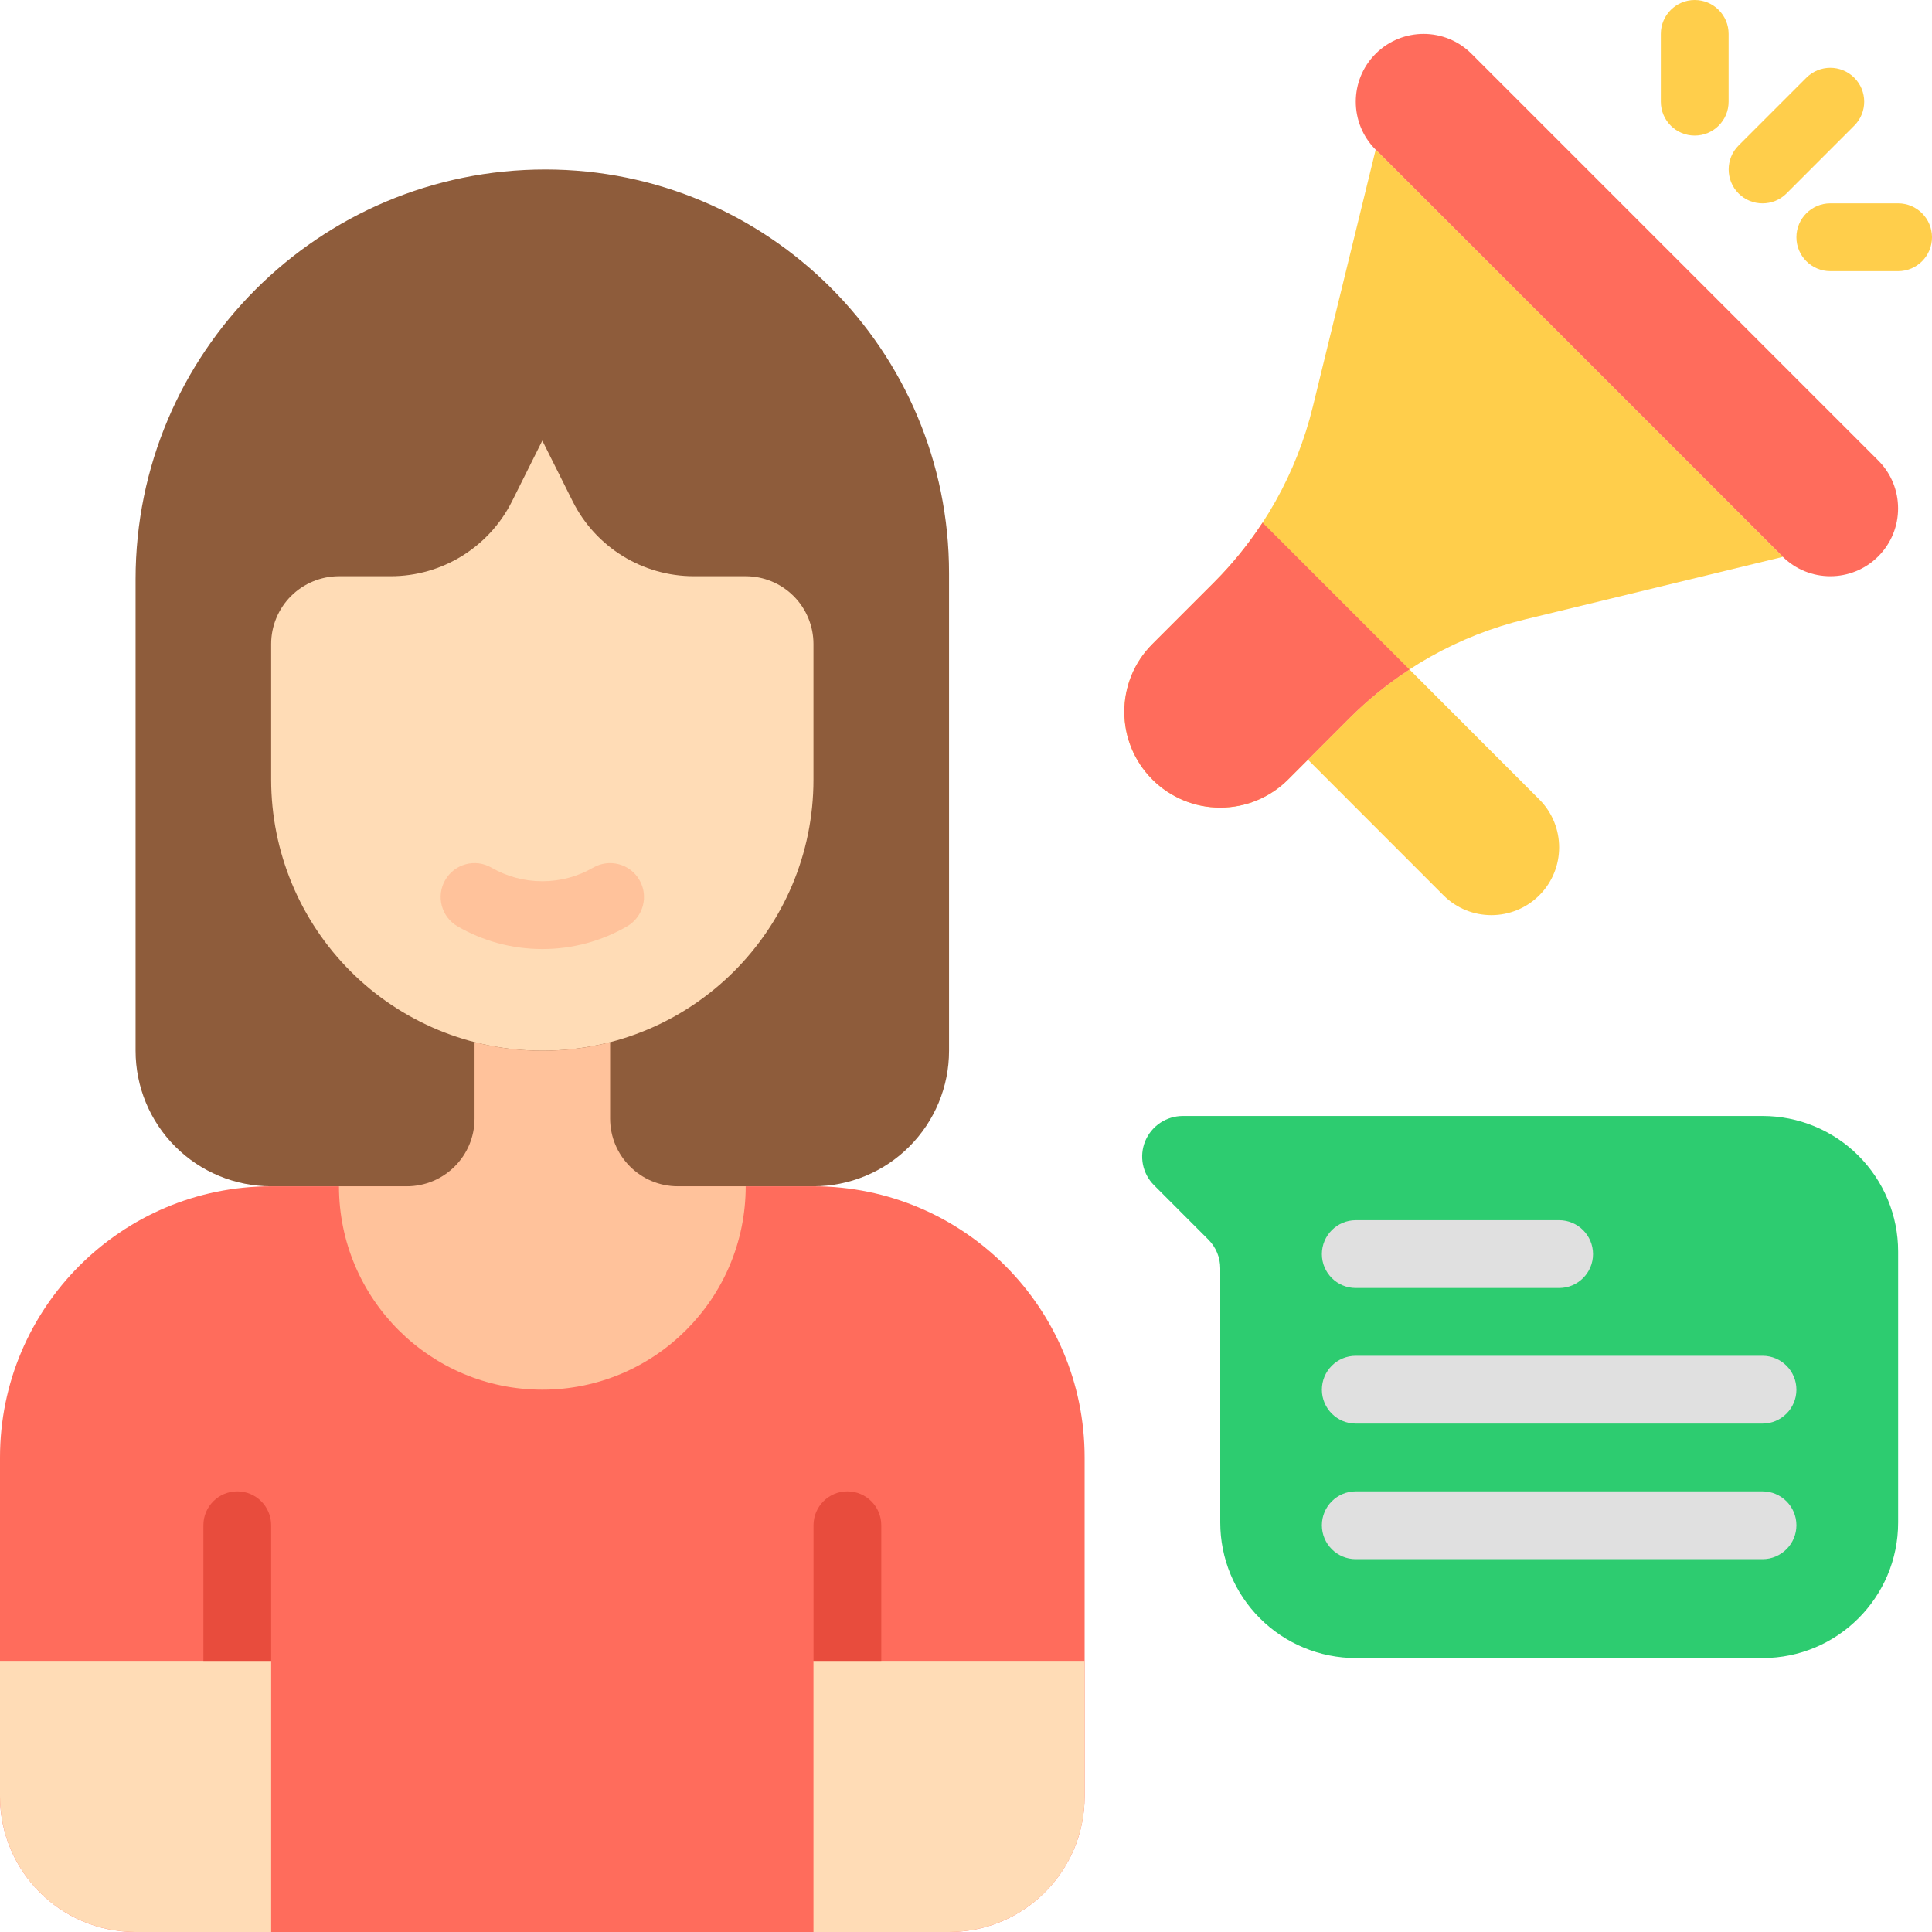
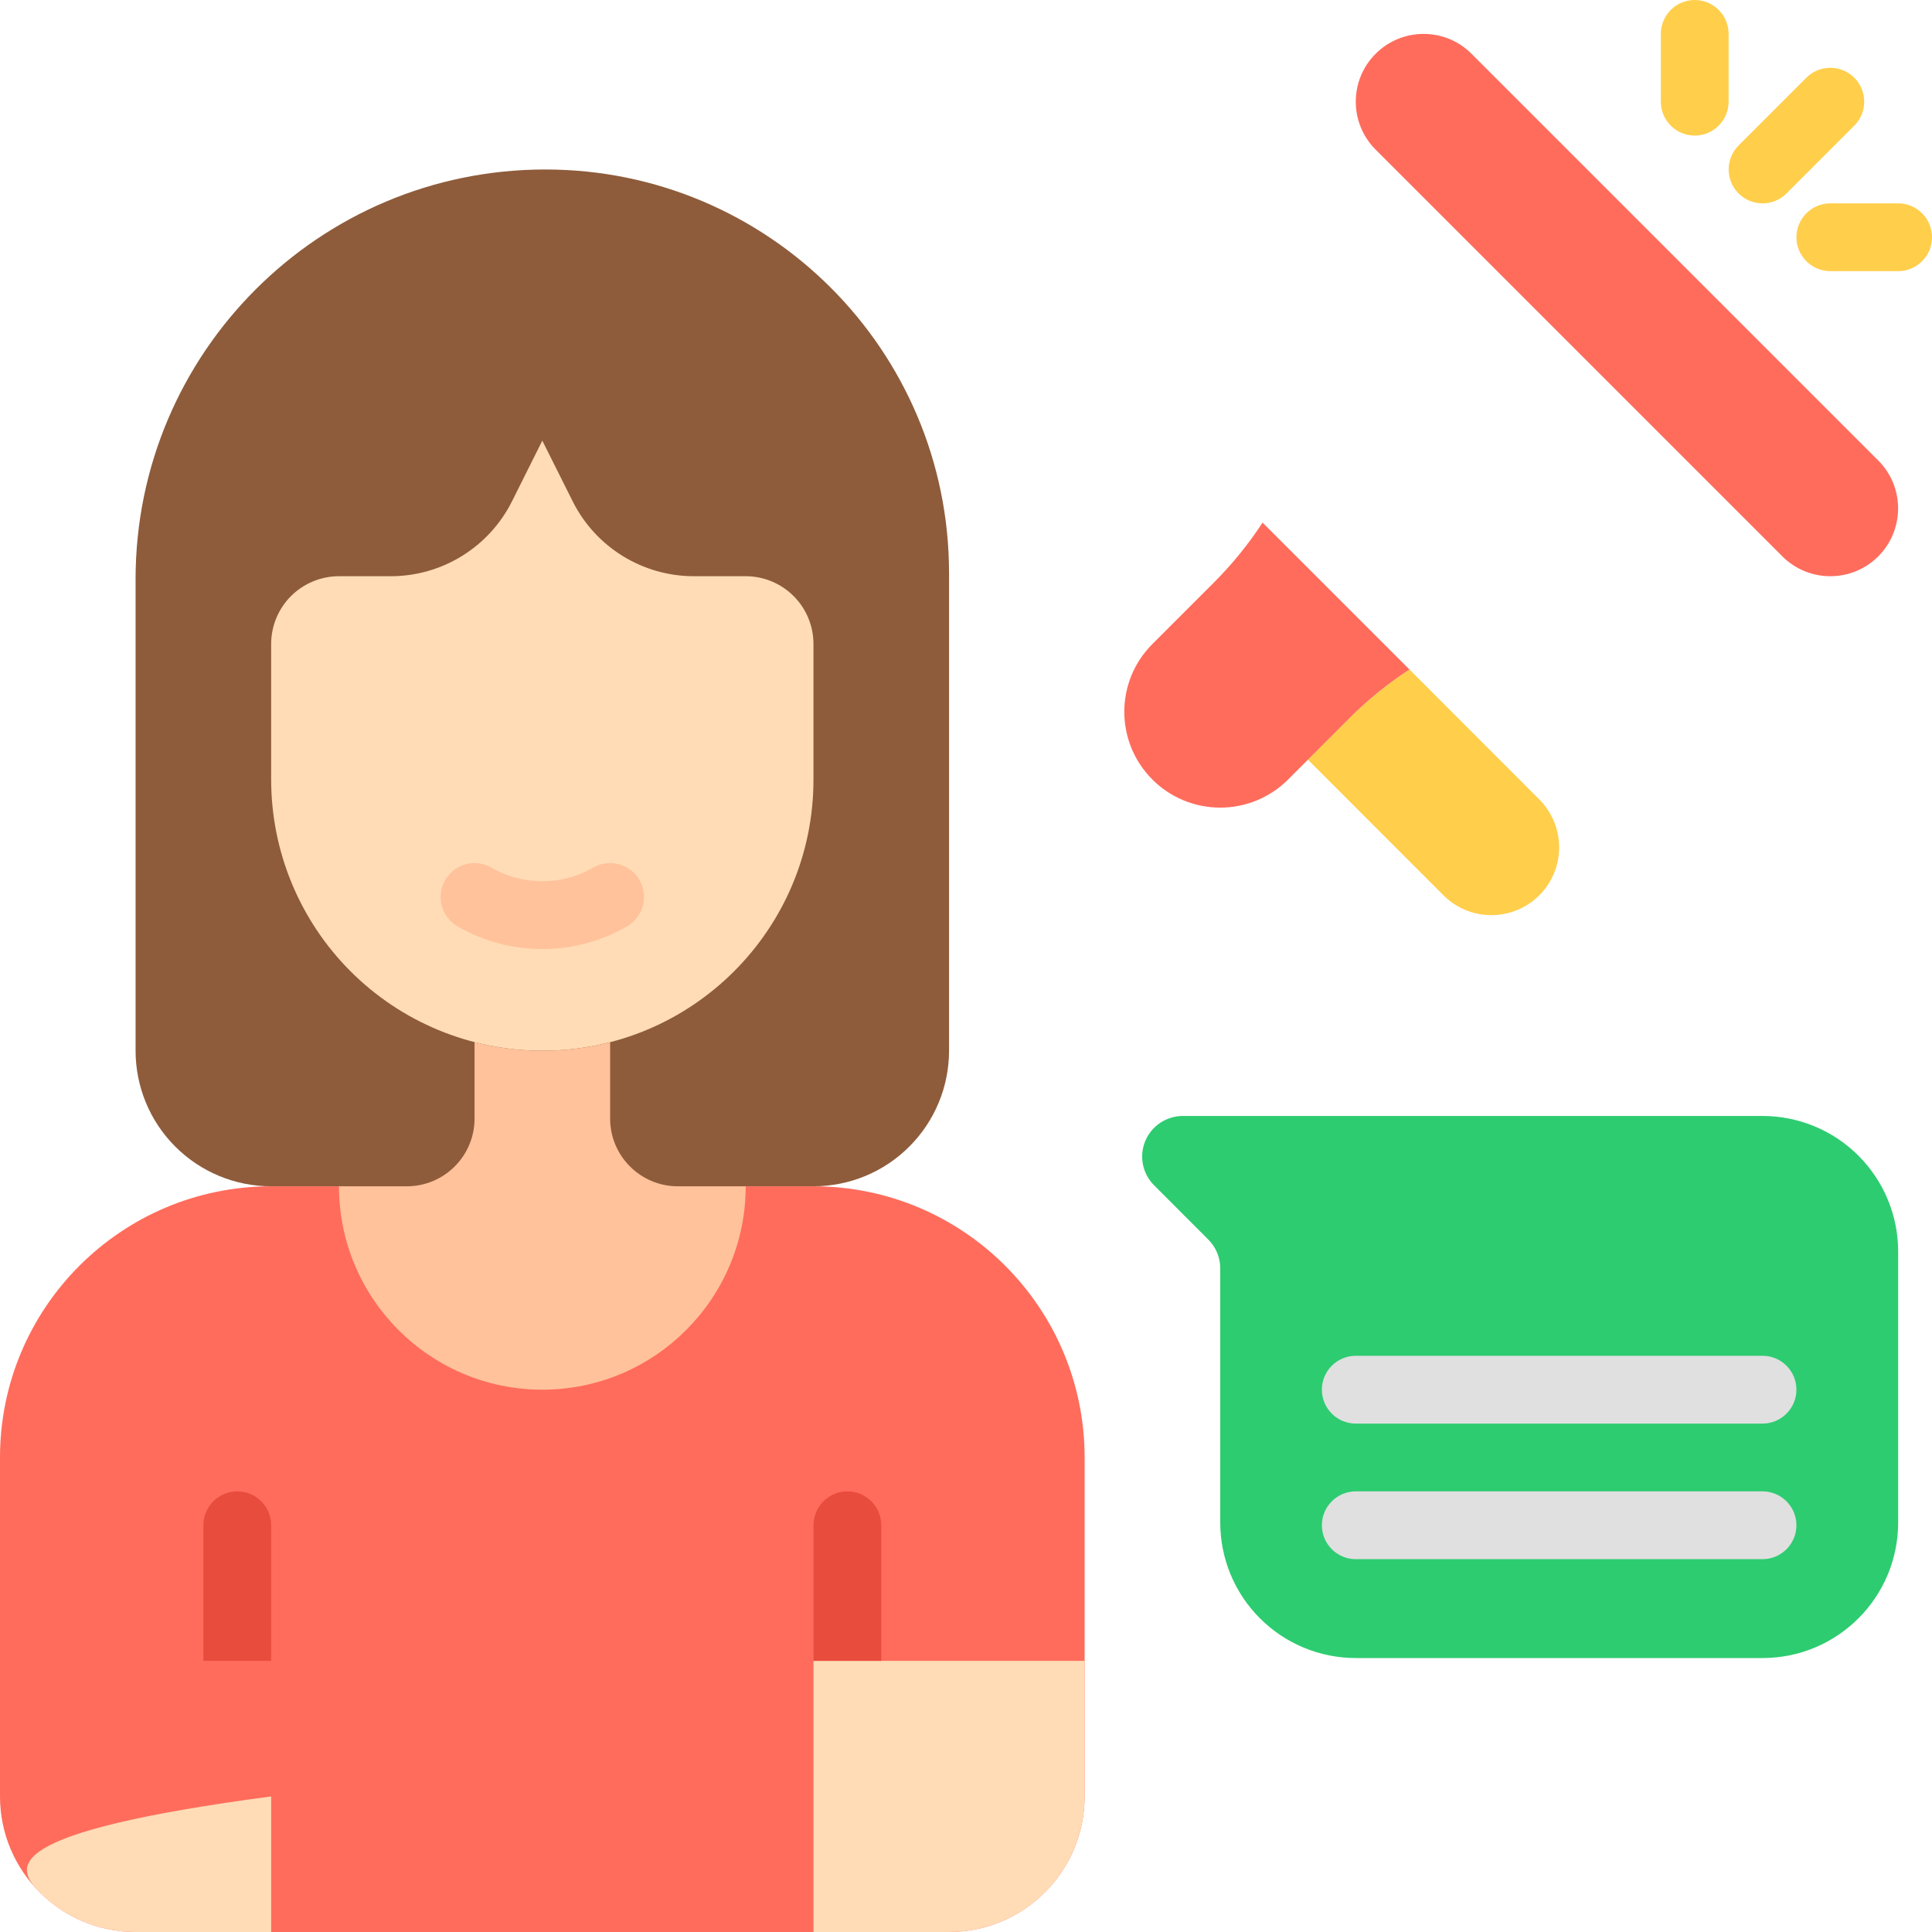
<svg xmlns="http://www.w3.org/2000/svg" width="40" height="40" viewBox="0 0 40 40" fill="none">
  <path fill-rule="evenodd" clip-rule="evenodd" d="M28.481 3.098L36.902 11.519C37.45 12.067 38.34 12.067 38.887 11.519C39.435 10.971 39.435 10.081 38.887 9.534L30.466 1.113C29.919 0.565 29.029 0.565 28.481 1.113C27.933 1.66 27.933 2.55 28.481 3.098Z" fill="#FF6C5C" />
-   <path fill-rule="evenodd" clip-rule="evenodd" d="M23.859 16.14C24.232 16.512 24.736 16.721 25.264 16.721C25.791 16.721 26.295 16.512 26.668 16.14C27.075 15.732 27.522 15.285 27.937 14.87C28.942 13.865 30.204 13.156 31.586 12.821C33.786 12.288 36.913 11.529 36.913 11.529L28.482 3.098C28.482 3.098 27.718 6.223 27.181 8.419C26.845 9.797 26.137 11.057 25.133 12.06C24.716 12.477 24.267 12.926 23.858 13.335C23.084 14.11 23.084 15.364 23.858 16.138L23.859 16.14Z" fill="#FFCE4B" />
  <path fill-rule="evenodd" clip-rule="evenodd" d="M29.181 13.86C28.735 14.152 28.317 14.49 27.937 14.87L27.079 15.728L29.884 18.535C30.431 19.084 31.32 19.084 31.869 18.537C32.417 17.989 32.417 17.1 31.87 16.552L29.181 13.86Z" fill="#FFCE4B" />
  <path fill-rule="evenodd" clip-rule="evenodd" d="M26.14 10.82C25.849 11.265 25.512 11.681 25.133 12.06C24.716 12.477 24.267 12.926 23.858 13.335C23.084 14.109 23.084 15.364 23.858 16.138L23.859 16.14C24.232 16.512 24.736 16.721 25.264 16.721C25.791 16.721 26.295 16.512 26.668 16.14C27.075 15.732 27.522 15.285 27.937 14.87C28.317 14.49 28.734 14.152 29.181 13.861L26.14 10.82Z" fill="#FF6C5C" />
  <path fill-rule="evenodd" clip-rule="evenodd" d="M36.988 4.005L38.391 2.601C38.665 2.328 38.665 1.883 38.391 1.609C38.117 1.335 37.672 1.335 37.399 1.609L35.995 3.013C35.722 3.286 35.722 3.731 35.995 4.005C36.269 4.279 36.714 4.279 36.988 4.005Z" fill="#FFCE4B" />
  <path fill-rule="evenodd" clip-rule="evenodd" d="M35.789 2.105V0.702C35.789 0.314 35.475 0 35.087 0C34.7 0 34.386 0.314 34.386 0.702V2.105C34.386 2.493 34.7 2.807 35.087 2.807C35.475 2.807 35.789 2.493 35.789 2.105Z" fill="#FFCE4B" />
  <path fill-rule="evenodd" clip-rule="evenodd" d="M37.895 5.614H39.299C39.686 5.614 40 5.3 40 4.912C40 4.525 39.686 4.21 39.299 4.21H37.895C37.508 4.21 37.193 4.525 37.193 4.912C37.193 5.3 37.508 5.614 37.895 5.614Z" fill="#FFCE4B" />
  <path fill-rule="evenodd" clip-rule="evenodd" d="M19.649 11.867C19.649 7.251 15.907 3.509 11.291 3.509H11.289C6.605 3.509 2.807 7.307 2.807 11.992V21.754C2.807 22.499 3.102 23.213 3.629 23.739C4.155 24.266 4.869 24.561 5.614 24.561H16.842C17.586 24.561 18.3 24.266 18.826 23.739C19.353 23.213 19.649 22.499 19.649 21.754C19.649 18.932 19.649 15.844 19.649 11.867Z" fill="#8E5C3B" />
  <path fill-rule="evenodd" clip-rule="evenodd" d="M16.842 13.333C16.842 12.961 16.694 12.604 16.431 12.341C16.168 12.078 15.811 11.93 15.439 11.93C15.095 11.93 14.724 11.93 14.367 11.93C13.303 11.93 12.331 11.329 11.856 10.378C11.531 9.729 11.228 9.123 11.228 9.123C11.228 9.123 10.925 9.729 10.601 10.378C10.125 11.329 9.153 11.93 8.09 11.93C7.733 11.93 7.362 11.93 7.018 11.93C6.646 11.93 6.289 12.078 6.025 12.341C5.762 12.604 5.614 12.961 5.614 13.333V16.14C5.614 17.63 6.206 19.058 7.258 20.11C8.311 21.163 9.739 21.754 11.228 21.754H11.23C14.329 21.754 16.842 19.241 16.842 16.142C16.842 14.955 16.842 14.019 16.842 13.333Z" fill="#FFDCB6" />
  <path fill-rule="evenodd" clip-rule="evenodd" d="M12.28 17.964C11.971 18.143 11.611 18.245 11.228 18.245C10.845 18.245 10.486 18.143 10.176 17.964C9.841 17.77 9.411 17.884 9.218 18.22C9.023 18.555 9.138 18.984 9.473 19.179C9.99 19.478 10.589 19.649 11.228 19.649C11.868 19.649 12.467 19.478 12.983 19.179C13.319 18.984 13.433 18.555 13.239 18.22C13.045 17.884 12.616 17.77 12.28 17.964Z" fill="#FFC29B" />
  <path fill-rule="evenodd" clip-rule="evenodd" d="M22.456 30.176C22.456 27.075 19.942 24.561 16.842 24.561C13.413 24.561 9.044 24.561 5.614 24.561C2.514 24.561 0 27.075 0 30.176V37.193C0 38.743 1.257 40 2.807 40H19.649C21.199 40 22.456 38.743 22.456 37.193V30.176Z" fill="#FF6C5C" />
-   <path fill-rule="evenodd" clip-rule="evenodd" d="M5.614 34.386H0V37.193C0 37.938 0.295 38.651 0.822 39.178C1.349 39.705 2.062 40 2.807 40H5.614V34.386Z" fill="#FFDCB6" />
+   <path fill-rule="evenodd" clip-rule="evenodd" d="M5.614 34.386V37.193C0 37.938 0.295 38.651 0.822 39.178C1.349 39.705 2.062 40 2.807 40H5.614V34.386Z" fill="#FFDCB6" />
  <path fill-rule="evenodd" clip-rule="evenodd" d="M16.842 34.386H22.456V37.193C22.456 37.938 22.161 38.651 21.634 39.178C21.107 39.705 20.394 40 19.649 40H16.842V34.386Z" fill="#FFDCB6" />
  <path fill-rule="evenodd" clip-rule="evenodd" d="M4.211 31.579V34.386H5.614V31.579C5.614 31.192 5.3 30.877 4.913 30.877C4.525 30.877 4.211 31.192 4.211 31.579Z" fill="#E84C3D" />
  <path fill-rule="evenodd" clip-rule="evenodd" d="M16.843 31.579V34.386H18.246V31.579C18.246 31.192 17.932 30.877 17.544 30.877C17.157 30.877 16.843 31.192 16.843 31.579Z" fill="#E84C3D" />
  <path fill-rule="evenodd" clip-rule="evenodd" d="M9.825 21.576C10.279 21.693 10.751 21.754 11.228 21.754H11.229C11.714 21.754 12.184 21.693 12.632 21.578V23.158C12.632 23.933 13.26 24.561 14.035 24.561H15.439C15.439 26.885 13.552 28.772 11.228 28.772C8.905 28.772 7.018 26.885 7.018 24.561H8.421C9.197 24.561 9.825 23.933 9.825 23.158V21.576Z" fill="#FFC29B" />
  <path fill-rule="evenodd" clip-rule="evenodd" d="M39.299 25.91C39.299 25.166 39.003 24.453 38.476 23.926C37.95 23.4 37.236 23.105 36.492 23.105C33.103 23.105 27.488 23.105 24.49 23.105C24.149 23.105 23.842 23.31 23.711 23.624C23.581 23.939 23.653 24.3 23.895 24.541C24.328 24.975 24.758 25.405 25.017 25.664C25.175 25.822 25.264 26.036 25.264 26.259V31.522C25.264 32.266 25.559 32.98 26.086 33.506C26.612 34.032 27.326 34.328 28.071 34.328H36.492C38.042 34.328 39.299 33.072 39.299 31.522C39.299 29.808 39.299 27.624 39.299 25.91Z" fill="#2DCC70" />
-   <path fill-rule="evenodd" clip-rule="evenodd" d="M28.07 26.667H32.28C32.668 26.667 32.982 26.352 32.982 25.965C32.982 25.578 32.668 25.263 32.28 25.263H28.07C27.683 25.263 27.368 25.578 27.368 25.965C27.368 26.352 27.683 26.667 28.07 26.667Z" fill="#E0E0E0" />
  <path fill-rule="evenodd" clip-rule="evenodd" d="M28.07 29.474H36.491C36.878 29.474 37.193 29.159 37.193 28.772C37.193 28.384 36.878 28.07 36.491 28.07H28.07C27.683 28.07 27.368 28.384 27.368 28.772C27.368 29.159 27.683 29.474 28.07 29.474Z" fill="#E0E0E0" />
  <path fill-rule="evenodd" clip-rule="evenodd" d="M28.07 32.281H36.491C36.878 32.281 37.193 31.966 37.193 31.579C37.193 31.192 36.878 30.877 36.491 30.877H28.07C27.683 30.877 27.368 31.192 27.368 31.579C27.368 31.966 27.683 32.281 28.07 32.281Z" fill="#E0E0E0" />
</svg>